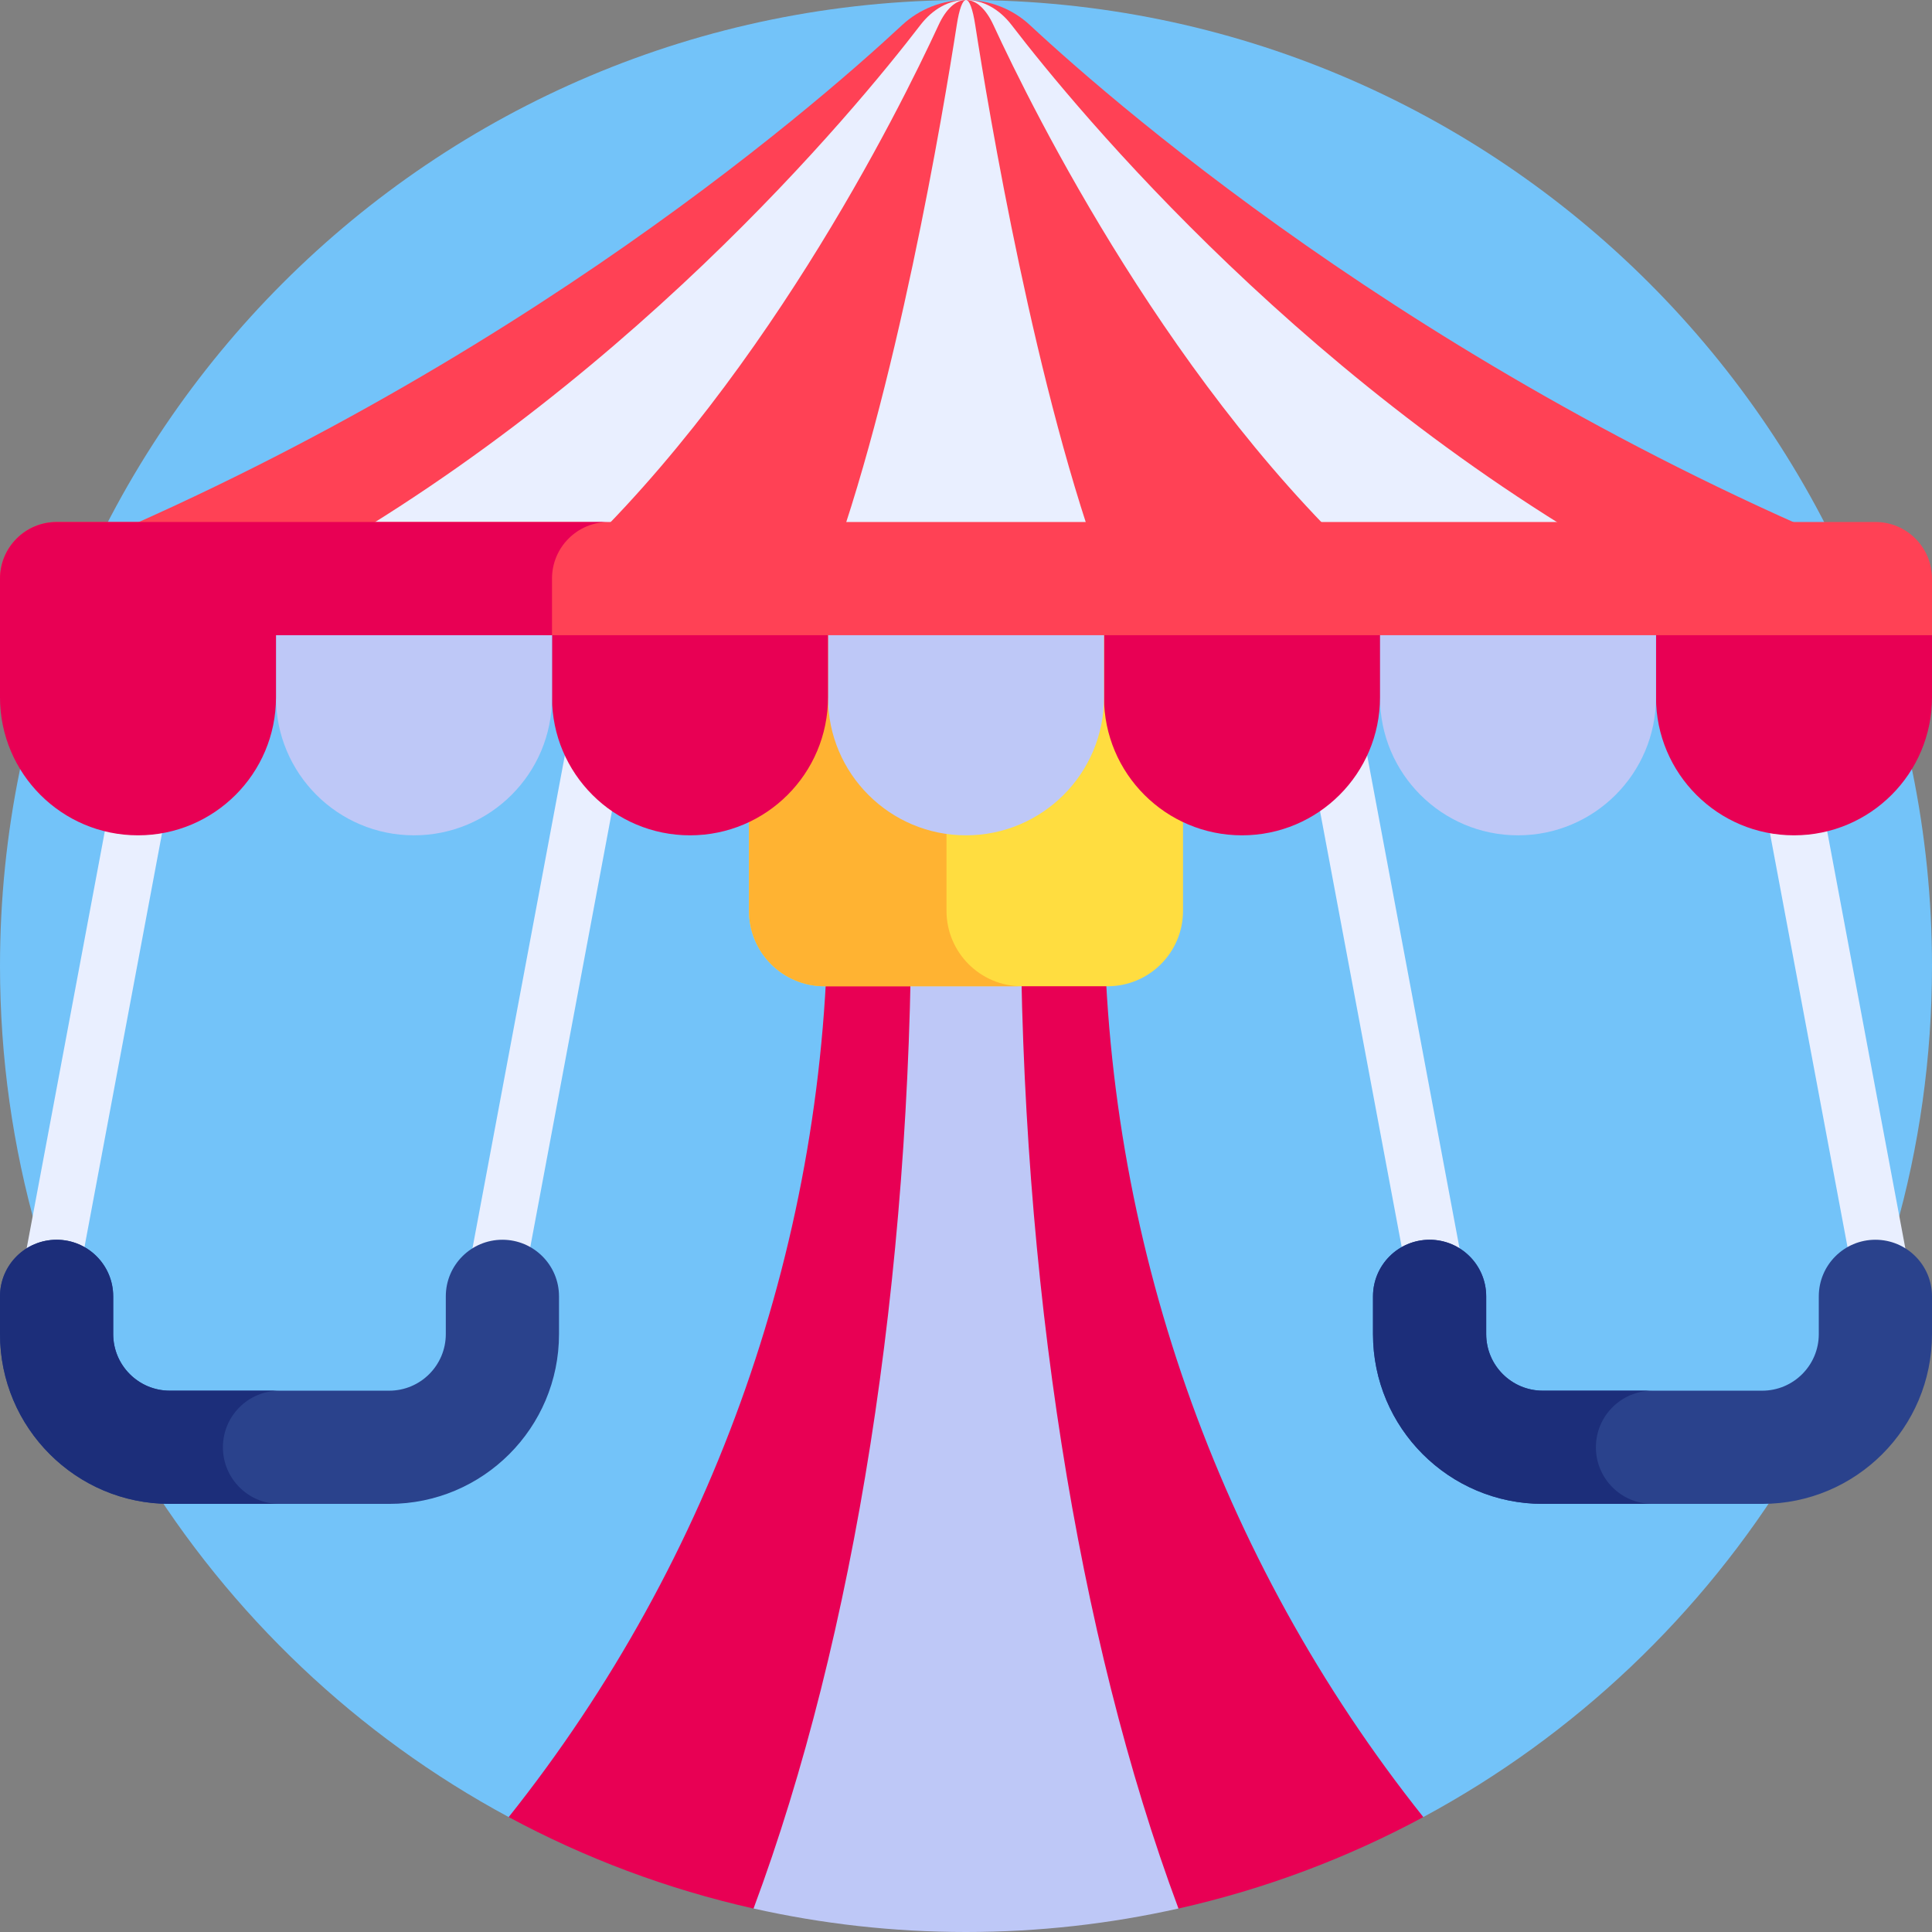
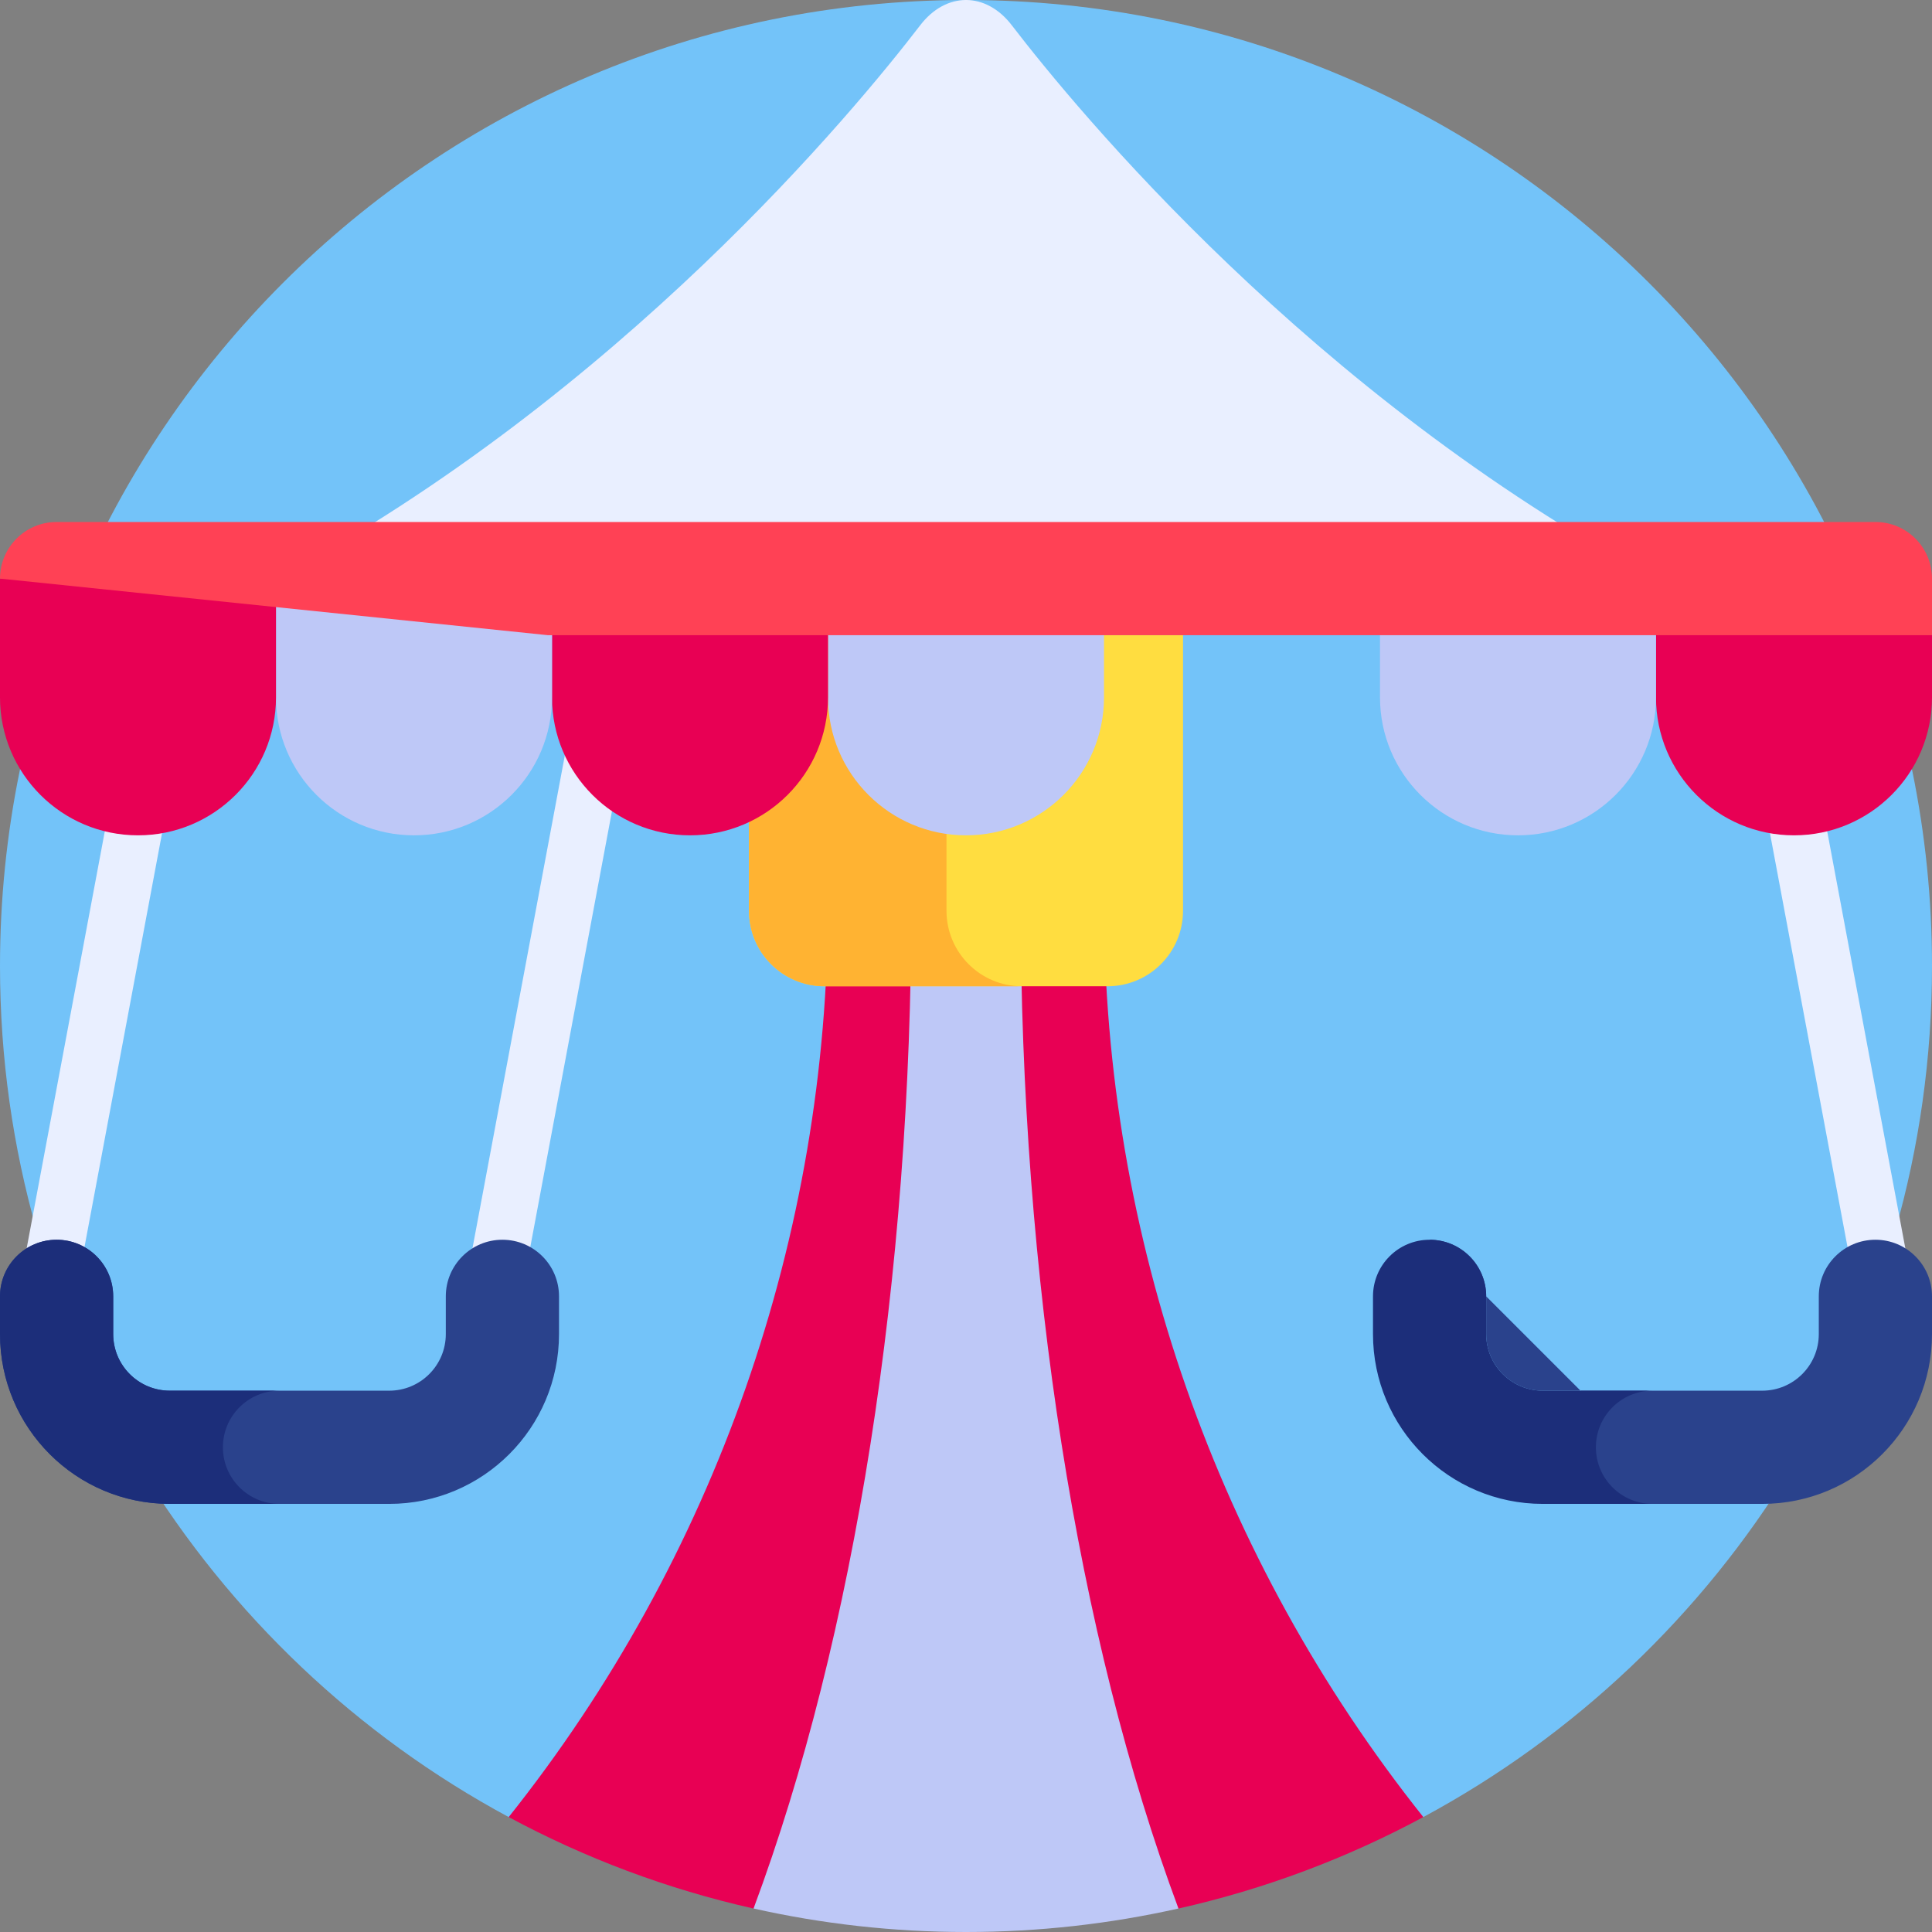
<svg xmlns="http://www.w3.org/2000/svg" id="Capa_1" enable-background="new 0 0 512 512" height="512" viewBox="0 0 512 512" width="512">
  <rect x="0" y="0" width="512" height="512" fill="#808080" stroke="none" />
  <g>
    <g>
      <g>
        <g>
          <path d="m134.807 481.541h242.385c80.255-43.215 134.808-128.003 134.808-225.541 0-141.385-114.615-256-256-256s-256 114.615-256 256c0 97.538 54.553 182.326 134.807 225.541z" fill="#73c3f9" />
        </g>
      </g>
    </g>
    <g>
      <g>
        <g>
          <path d="m199.698 505.774 56.302-24.233 56.302 24.233.004.007c22.945-5.153 44.727-13.384 64.887-24.24-54.538-68.496-84.621-153.777-84.621-242.127v-71.081l-36.571-15-36.571 15v71.081c0 88.35-30.083 173.63-84.621 242.127 20.158 10.855 41.938 19.085 64.881 24.239z" fill="#e80054" />
        </g>
      </g>
    </g>
    <g>
      <g>
        <g>
          <path d="m270.482 239.415v-71.081l-14.482-15-14.482 15v71.081c0 99.101-14.989 194.338-41.82 266.359 18.118 4.066 36.957 6.226 56.302 6.226s38.184-2.16 56.302-6.226c-26.831-72.021-41.82-167.259-41.82-266.359z" fill="#bec8f7" />
        </g>
      </g>
    </g>
    <g>
      <g>
        <g>
          <path d="m313.513 168.333h-115.026v73.037c0 11.046 8.954 20 20 20h75.025c11.046 0 20-8.954 20-20v-73.037z" fill="#ffdd40" />
        </g>
      </g>
    </g>
    <g>
      <g>
        <g>
          <path d="m250.833 241.371v-73.037h-52.346v73.037c0 11.046 8.954 20 20 20h52.346c-11.045 0-20-8.955-20-20z" fill="#ffb332" />
        </g>
      </g>
    </g>
    <g>
      <g>
        <g>
          <path d="m127.651 366.047c-.458 0-.923-.042-1.39-.129-4.071-.764-6.753-4.683-5.99-8.754l35.643-190.212c.763-4.07 4.681-6.743 8.753-5.991 4.071.764 6.753 4.683 5.99 8.754l-35.643 190.212c-.675 3.604-3.825 6.12-7.363 6.12z" fill="#e9efff" />
        </g>
      </g>
    </g>
    <g>
      <g>
        <g>
          <path d="m9.508 366.047c-.458 0-.923-.042-1.39-.129-4.071-.764-6.753-4.683-5.99-8.754l35.644-190.212c.763-4.07 4.682-6.743 8.753-5.991 4.071.764 6.753 4.683 5.99 8.754l-35.644 190.212c-.675 3.604-3.825 6.12-7.363 6.12z" fill="#e9efff" />
        </g>
      </g>
    </g>
    <g>
      <g>
        <g>
          <path d="m133.143 328.546c-8.284 0-15 6.716-15 15v10c0 8.284-6.716 15-15 15h-58.143c-8.284 0-15-6.716-15-15v-10c0-8.284-6.716-15-15-15-8.284 0-15 6.716-15 15v10c0 24.853 20.147 45 45 45h58.143c24.853 0 45-20.147 45-45v-10c0-8.284-6.716-15-15-15z" fill="#2a428c" />
        </g>
      </g>
    </g>
    <g>
      <g>
        <g>
-           <path d="m384.349 366.047c-3.539 0-6.688-2.515-7.363-6.12l-35.643-190.212c-.763-4.071 1.919-7.99 5.99-8.754 4.075-.756 7.99 1.919 8.753 5.991l35.643 190.212c.763 4.071-1.919 7.99-5.99 8.754-.467.087-.932.129-1.39.129z" fill="#e9efff" />
-         </g>
+           </g>
      </g>
    </g>
    <g>
      <g>
        <g>
          <path d="m502.492 366.047c-3.539 0-6.688-2.515-7.363-6.12l-35.644-190.212c-.763-4.071 1.919-7.99 5.99-8.754 4.072-.756 7.99 1.919 8.753 5.991l35.644 190.212c.763 4.071-1.919 7.99-5.99 8.754-.467.087-.932.129-1.39.129z" fill="#e9efff" />
        </g>
      </g>
    </g>
    <g>
      <g>
        <g>
-           <path d="m378.857 328.546c8.284 0 15 6.716 15 15v10c0 8.284 6.716 15 15 15h58.143c8.284 0 15-6.716 15-15v-10c0-8.284 6.716-15 15-15 8.284 0 15 6.716 15 15v10c0 24.853-20.147 45-45 45h-58.143c-24.853 0-45-20.147-45-45v-10c0-8.284 6.716-15 15-15z" fill="#2a428c" />
+           <path d="m378.857 328.546c8.284 0 15 6.716 15 15v10c0 8.284 6.716 15 15 15h58.143c8.284 0 15-6.716 15-15v-10c0-8.284 6.716-15 15-15 8.284 0 15 6.716 15 15v10c0 24.853-20.147 45-45 45h-58.143v-10c0-8.284 6.716-15 15-15z" fill="#2a428c" />
        </g>
      </g>
    </g>
    <g>
      <g>
        <g>
          <path d="m422.929 383.546c0-8.284 6.716-15 15-15h-29.071c-8.284 0-15-6.716-15-15v-10c0-8.284-6.716-15-15-15-8.284 0-15 6.716-15 15v10c0 24.853 20.147 45 45 45h29.072c-8.286 0-15.001-6.716-15.001-15z" fill="#1c2e7a" />
        </g>
      </g>
    </g>
    <g>
      <g>
        <g>
-           <path d="m256 0c-6.284 0-12.335 2.369-16.936 6.649-24.306 22.615-111.146 97.873-239.064 146.989h512c-127.918-49.116-214.758-124.374-239.064-146.989-4.601-4.28-10.652-6.649-16.936-6.649z" fill="#ff4155" />
-         </g>
+           </g>
      </g>
    </g>
    <g>
      <g>
        <g>
          <path d="m256 0c-4.489 0-8.811 2.369-12.097 6.649-17.362 22.615-79.391 97.873-170.76 146.989h365.714c-91.37-49.116-153.398-124.374-170.76-146.989-3.286-4.28-7.608-6.649-12.097-6.649z" fill="#e9efff" />
        </g>
      </g>
    </g>
    <g>
      <g>
        <g>
-           <path d="m256 0c-2.699 0-5.298 2.369-7.274 6.649-10.44 22.615-47.738 97.873-102.678 146.989h219.905c-54.941-49.116-92.239-124.374-102.679-146.989-1.976-4.28-4.575-6.649-7.274-6.649z" fill="#ff4155" />
-         </g>
+           </g>
      </g>
    </g>
    <g>
      <g>
        <g>
          <path d="m256 0c-.909 0-1.785 2.369-2.451 6.649-3.518 22.615-16.085 97.873-34.597 146.989h74.095c-18.512-49.116-31.079-124.374-34.597-146.989-.665-4.28-1.541-6.649-2.45-6.649z" fill="#e9efff" />
        </g>
      </g>
    </g>
    <g>
      <g>
        <g>
          <path d="m438.857 153.333h73.143v31.466c0 20.198-16.374 36.571-36.571 36.571-20.198 0-36.571-16.374-36.571-36.571v-31.466z" fill="#e80054" />
        </g>
      </g>
    </g>
    <g>
      <g>
        <g>
          <path d="m365.714 153.333h73.143v31.466c0 20.198-16.374 36.571-36.571 36.571-20.198 0-36.571-16.374-36.571-36.571v-31.466z" fill="#bec8f7" />
        </g>
      </g>
    </g>
    <g>
      <g>
        <g>
-           <path d="m292.571 153.333h73.143v31.466c0 20.198-16.374 36.571-36.571 36.571-20.198 0-36.571-16.374-36.571-36.571v-31.466z" fill="#e80054" />
-         </g>
+           </g>
      </g>
    </g>
    <g>
      <g>
        <g>
          <path d="m219.429 153.333h73.143v31.466c0 20.198-16.374 36.571-36.571 36.571-20.198 0-36.571-16.374-36.571-36.571v-31.466z" fill="#bec8f7" />
        </g>
      </g>
    </g>
    <g>
      <g>
        <g>
          <path d="m146.286 153.333h73.143v31.466c0 20.198-16.374 36.571-36.571 36.571-20.198 0-36.571-16.374-36.571-36.571v-31.466z" fill="#e80054" />
        </g>
      </g>
    </g>
    <g>
      <g>
        <g>
          <path d="m73.143 153.333h73.143v31.466c0 20.198-16.374 36.571-36.571 36.571-20.198 0-36.571-16.374-36.571-36.571v-31.466z" fill="#bec8f7" />
        </g>
      </g>
    </g>
    <g>
      <g>
        <g>
          <path d="m0 153.333h73.143v31.466c0 20.198-16.374 36.571-36.571 36.571-20.198 0-36.572-16.373-36.572-36.571z" fill="#e80054" />
        </g>
      </g>
    </g>
    <g>
      <g>
        <g>
          <path d="m512 168.333h-366.785l-145.215-15c0-8.284 6.716-15 15-15h482c8.284 0 15 6.716 15 15z" fill="#ff4155" />
        </g>
      </g>
    </g>
    <g>
      <g>
        <g>
-           <path d="m161.286 138.333h-146.286c-8.284 0-15 6.716-15 15v15h146.286v-15c0-8.284 6.715-15 15-15z" fill="#e80054" />
-         </g>
+           </g>
      </g>
    </g>
    <g>
      <g>
        <g>
          <path d="m59.072 383.546c0-8.284 6.716-15 15-15h-29.072c-8.284 0-15-6.716-15-15v-10c0-8.284-6.716-15-15-15-8.284 0-15 6.716-15 15v10c0 24.853 20.147 45 45 45h29.072c-8.285 0-15-6.716-15-15z" fill="#1c2e7a" />
        </g>
      </g>
    </g>
  </g>
</svg>